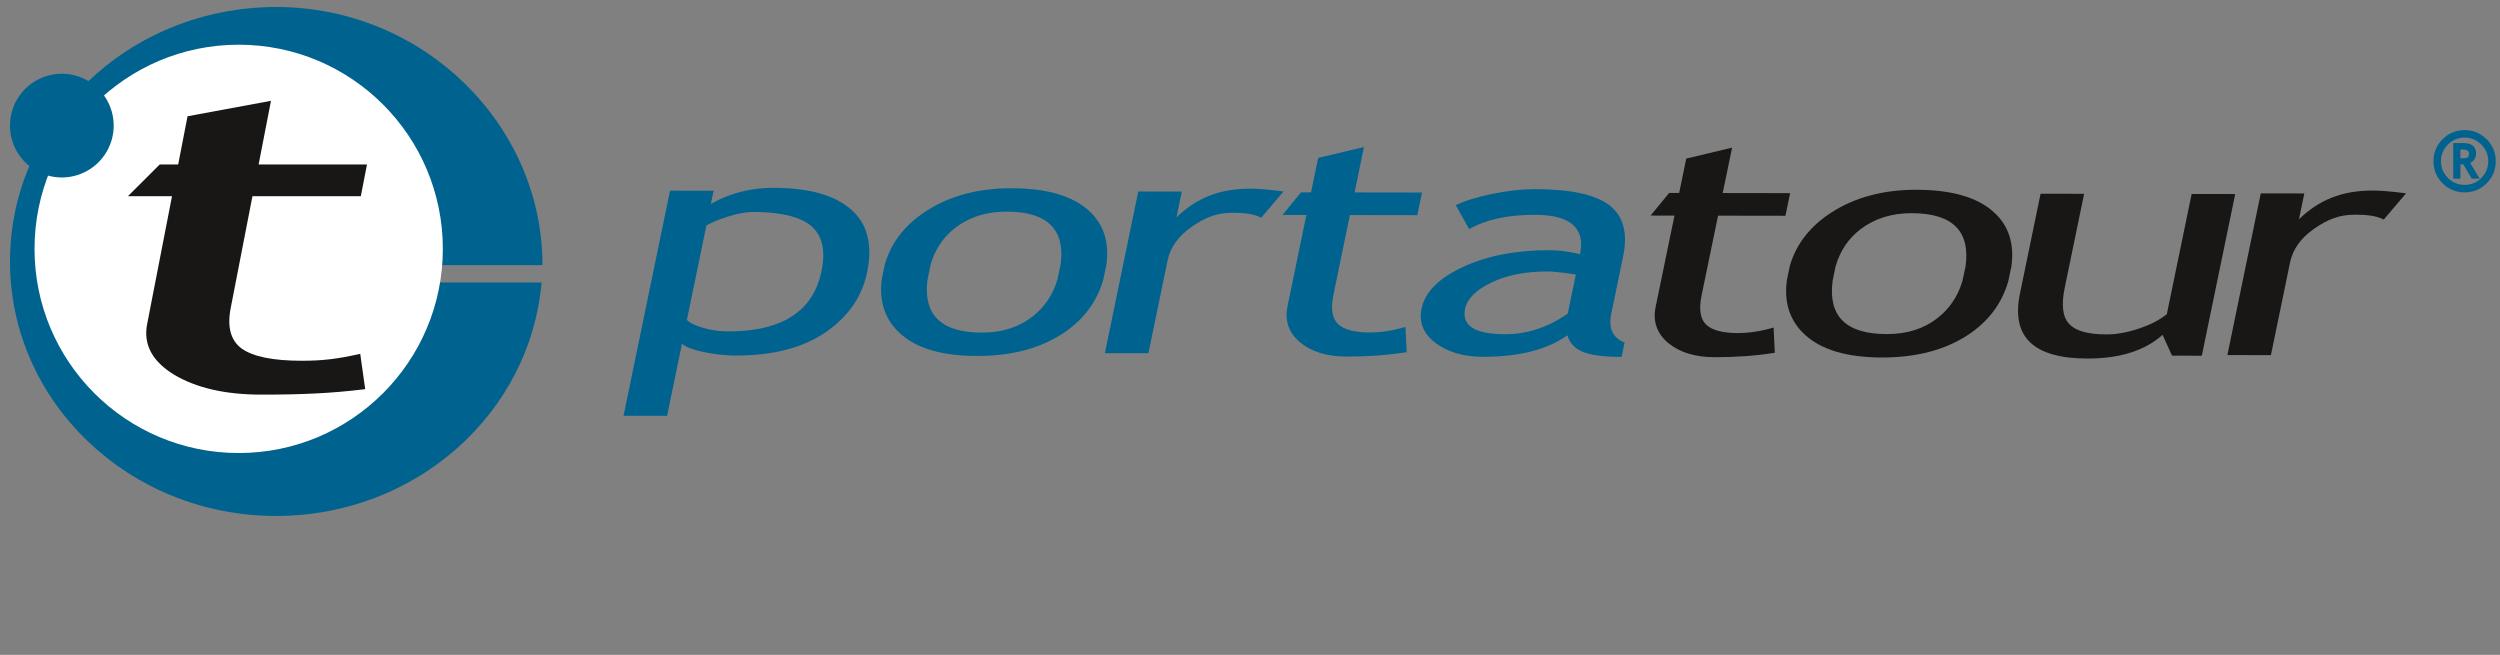
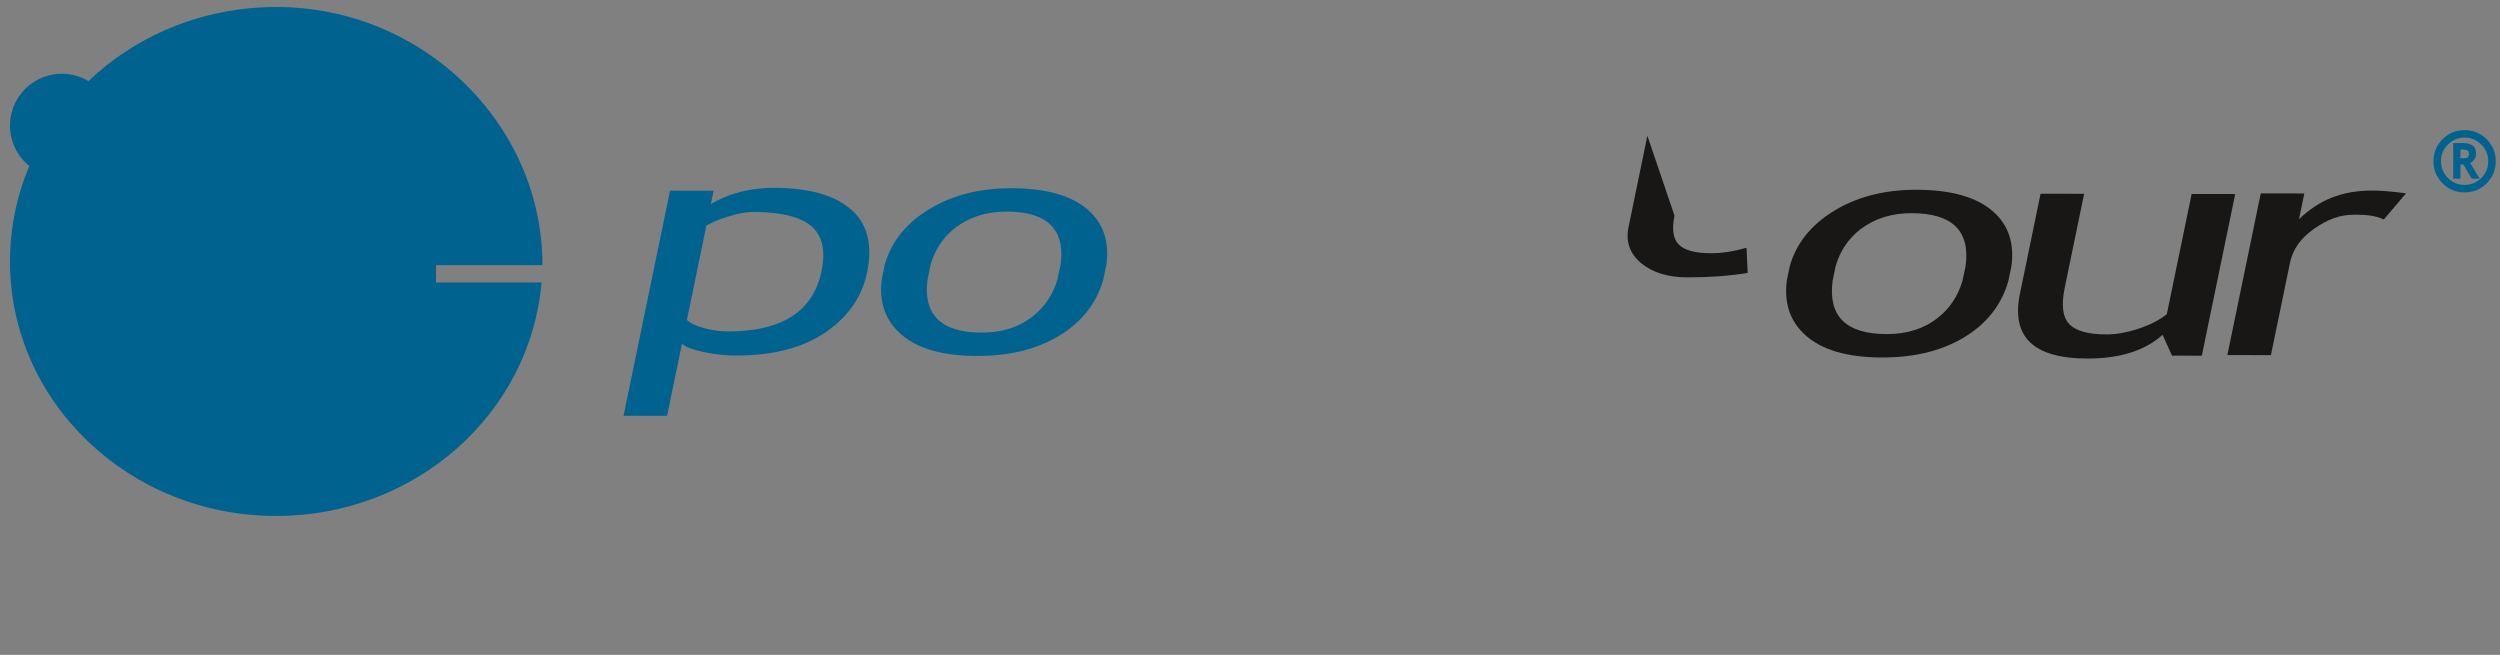
<svg xmlns="http://www.w3.org/2000/svg" width="439" height="115" viewBox="0 0 351.2 92">
  <rect x="0" y="0" width="351.2" height="92" fill="#808080" stroke="none" />
  <path d="M345.997 21.007h-.361v1.222c.39 0 .652-.01.788-.031a.443.443 0 0 0 .311-.167c.065-.095.099-.238.099-.43 0-.396-.279-.594-.837-.594zm1.227 4.089l-1.177-2.005h-.411v2.005h-1.004V20.1h1.365c1.227 0 1.844.486 1.844 1.457 0 .6-.277 1.047-.827 1.342l1.328 2.196h-1.118zm-4.311-2.446c0 .916.324 1.696.973 2.345a3.2 3.2 0 0 0 2.346.976c.914 0 1.694-.323 2.339-.969.65-.65.975-1.432.975-2.352 0-.913-.325-1.693-.975-2.338a3.173 3.173 0 0 0-2.339-.975 3.2 3.2 0 0 0-2.351.975 3.184 3.184 0 0 0-.968 2.338zm-1.055 0c0-1.207.426-2.238 1.278-3.09.857-.852 1.888-1.277 3.096-1.277 1.208 0 2.238.425 3.091 1.278.851.851 1.277 1.882 1.277 3.089 0 1.209-.426 2.24-1.277 3.098-.853.852-1.883 1.278-3.091 1.278-1.208 0-2.239-.426-3.096-1.278-.852-.857-1.278-1.89-1.278-3.098zM148.985 37.208c.685-4.975-1.841-7.465-7.574-7.475-2.79-.004-5.178.74-7.161 2.235-1.712 1.307-2.883 3.041-3.515 5.209l-.428 2.066c-.651 4.974 1.881 7.466 7.597 7.476 2.856.005 5.246-.755 7.172-2.28 1.672-1.307 2.827-3.03 3.466-5.164l.443-2.067zm6.004 2.077c-.904 3.154-2.807 5.678-5.71 7.581-3.228 2.101-7.244 3.147-12.054 3.141-4.916-.009-8.53-1.082-10.835-3.223-2.071-1.92-2.912-4.437-2.52-7.551l.423-2.067c.875-3.057 2.807-5.556 5.793-7.495 3.322-2.158 7.324-3.234 12.005-3.226 4.938.008 8.555 1.055 10.854 3.137 2.091 1.881 2.916 4.427 2.48 7.637l-.436 2.066z" fill="#00638f" fill-rule="evenodd" />
  <path d="M276.122 37.421c.683-4.974-1.842-7.465-7.573-7.474-2.791-.005-5.178.74-7.162 2.235-1.713 1.306-2.884 3.04-3.516 5.208l-.427 2.066c-.651 4.975 1.88 7.467 7.598 7.477 2.854.005 5.245-.755 7.171-2.28 1.67-1.308 2.826-3.03 3.465-5.165l.444-2.067zm6.004 2.078c-.905 3.153-2.808 5.677-5.71 7.581-3.228 2.1-7.245 3.147-12.054 3.14-4.917-.008-8.529-1.082-10.835-3.223-2.072-1.92-2.912-4.436-2.52-7.55l.422-2.068c.875-3.055 2.808-5.555 5.793-7.494 3.323-2.158 7.325-3.234 12.006-3.227 4.938.01 8.555 1.056 10.854 3.138 2.091 1.881 2.917 4.427 2.479 7.637l-.435 2.066z" fill="#181716" fill-rule="evenodd" />
  <path d="M99.231 31.697L96.5 44.93c.306.383 1.046.752 2.218 1.106a12.67 12.67 0 0 0 3.536.516c7.599.014 11.983-2.807 13.15-8.463.593-2.87.125-4.972-1.403-6.305-1.53-1.33-4.281-1.998-8.252-2.005-.86-.003-1.952.194-3.279.587-1.328.395-2.406.837-3.239 1.33zM95.812 48.26l-2.099 10.157-6.118-.01 6.53-31.62 6.118.011-.384 1.866c2.632-1.522 5.593-2.281 8.877-2.275 4.896.009 8.497 1.019 10.81 3.031 2.313 2.013 3.067 4.955 2.268 8.828-.712 3.45-2.669 6.269-5.869 8.454-3.197 2.173-7.396 3.254-12.589 3.247-1.461-.002-2.993-.174-4.597-.516-1.584-.343-2.566-.733-2.947-1.173z" fill="#00638f" fill-rule="evenodd" />
-   <path d="M177.183 30.577c-1.207-.609-2.711-.681-4.062-.685-2.17-.004-3.803.652-5.706 1.962-1.881 1.312-3.013 2.895-3.396 4.748l-2.689 13.021-6.118-.01 4.689-22.713 6.119.01-.749 3.626c2.79-2.696 5.984-4.04 10.385-4.034 1.095.001 2.647.132 4.656.39l-3.129 3.685zm6.335-.377l-3.355-.005 2.605-3.178 1.407.003.997-4.83 6.438-1.537-1.316 6.378 9.468.015-.658 3.182-9.468-.017-2.313 11.204c-.394 1.908-.191 3.266.609 4.074.82.807 2.315 1.212 4.484 1.215 1.567.003 3.241-.255 5.025-.776l.17 3.545c-2.621.42-5.445.627-8.473.622-2.726-.006-4.897-.674-6.511-2.005-1.59-1.347-2.176-3.038-1.755-5.073l2.646-12.817z" fill="#00638f" />
-   <path d="M334.872 30.842c-1.206-.61-2.711-.682-4.063-.684-2.17-.004-3.802.65-5.705 1.962-1.883 1.312-3.013 2.896-3.397 4.747l-2.69 13.022-6.117-.01 4.691-22.715 6.118.011-.75 3.628c2.791-2.698 5.984-4.041 10.385-4.036 1.096.003 2.648.133 4.656.39l-3.128 3.685zm-99.641-.556l-3.354-.004 2.607-3.178 1.405.003.996-4.83 6.441-1.538-1.318 6.377 9.468.016-.657 3.18-9.467-.015-2.314 11.204c-.394 1.907-.192 3.266.608 4.073.821.807 2.316 1.213 4.485 1.216 1.567.003 3.241-.255 5.024-.776l.17 3.544c-2.62.42-5.444.627-8.471.622-2.728-.005-4.898-.673-6.513-2.004-1.59-1.347-2.175-3.038-1.755-5.073l2.645-12.817z" fill="#181716" />
-   <path d="M221.371 38.566c-1.875-.286-3.198-.43-3.971-.431-3.092-.005-5.723.513-7.891 1.557-2.171 1.043-3.403 2.278-3.697 3.706-.488 2.361 1.382 3.544 5.612 3.551 3.092.005 6.029-.958 8.811-2.891l1.136-5.492zm-1.186 8.547c-2.865 2.017-6.82 3.021-11.867 3.013-2.704-.004-4.923-.65-6.652-1.941-1.708-1.303-2.363-2.915-1.966-4.84.476-2.305 2.402-4.247 5.777-5.824 3.401-1.593 7.474-2.386 12.218-2.377 1.288 0 2.709.187 4.266.558.76-3.676-1.353-5.515-6.332-5.526-3.823-.006-6.904.667-9.245 2.019l-1.879-3.373c1.287-.622 2.995-1.148 5.127-1.584 2.153-.448 4.165-.67 6.033-.668 5.001.008 8.474.764 10.42 2.266 1.966 1.504 2.611 3.887 1.938 7.152l-1.682 8.144c-.411 1.993.216 3.324 1.882 3.991l-.416 2.015c-2.491-.004-4.31-.24-5.459-.71-1.128-.467-1.848-1.24-2.163-2.315z" fill="#00638f" fill-rule="evenodd" />
+   <path d="M334.872 30.842c-1.206-.61-2.711-.682-4.063-.684-2.17-.004-3.802.65-5.705 1.962-1.883 1.312-3.013 2.896-3.397 4.747l-2.69 13.022-6.117-.01 4.691-22.715 6.118.011-.75 3.628c2.791-2.698 5.984-4.041 10.385-4.036 1.096.003 2.648.133 4.656.39l-3.128 3.685zm-99.641-.556c-.394 1.907-.192 3.266.608 4.073.821.807 2.316 1.213 4.485 1.216 1.567.003 3.241-.255 5.024-.776l.17 3.544c-2.62.42-5.444.627-8.471.622-2.728-.005-4.898-.673-6.513-2.004-1.59-1.347-2.175-3.038-1.755-5.073l2.645-12.817z" fill="#181716" />
  <path d="M292.779 27.223l-2.729 13.212c-.499 2.417-.29 4.107.628 5.071.894.978 2.641 1.468 5.237 1.473 1.396.002 2.913-.27 4.551-.82 1.638-.548 2.949-1.224 3.93-2.029l3.486-16.882 6.119.01-4.69 22.713-4.186-.007-1.328-2.93c-2.479 2.23-6.005 3.341-10.579 3.333-7.556-.012-10.711-3.043-9.461-9.094l2.903-14.06 6.119.01z" fill="#181716" />
  <path d="M1.403 36.734C1.403 16.99 18.148.984 38.804.984c20.656 0 37.4 16.493 37.4 36.236l-.003.027H61.25v2.438h14.828c-1.57 18.363-17.658 32.8-37.275 32.8-20.656 0-37.401-16.006-37.401-35.751z" fill="#00638f" />
-   <path d="M4.85 34.961c0-15.84 12.841-28.68 28.68-28.68 15.84 0 28.68 12.84 28.68 28.68s-12.84 28.68-28.68 28.68c-15.839 0-28.68-12.84-28.68-28.68z" fill="#fff" />
  <path d="M1.403 17.645a7.283 7.283 0 0 1 7.283-7.283 7.283 7.283 0 1 1 0 14.567 7.284 7.284 0 0 1-7.283-7.284z" fill="#00638f" />
-   <path d="M24.164 27.563h-6.197l4.47-4.458h2.593l1.317-6.773 11.721-2.17-1.737 8.943h15.223l-.866 4.458H35.463l-3.054 15.713c-.519 2.674.003 4.579 1.567 5.707 1.604 1.13 4.408 1.695 8.414 1.695 2.895 0 4.978-.24 8.215-.974l.698 4.964c-4.795.596-9.006.769-14.596.769-5.036 0-9.119-.933-12.244-2.796-3.083-1.884-4.348-4.251-3.794-7.105l3.495-17.973z" fill="#181716" />
</svg>